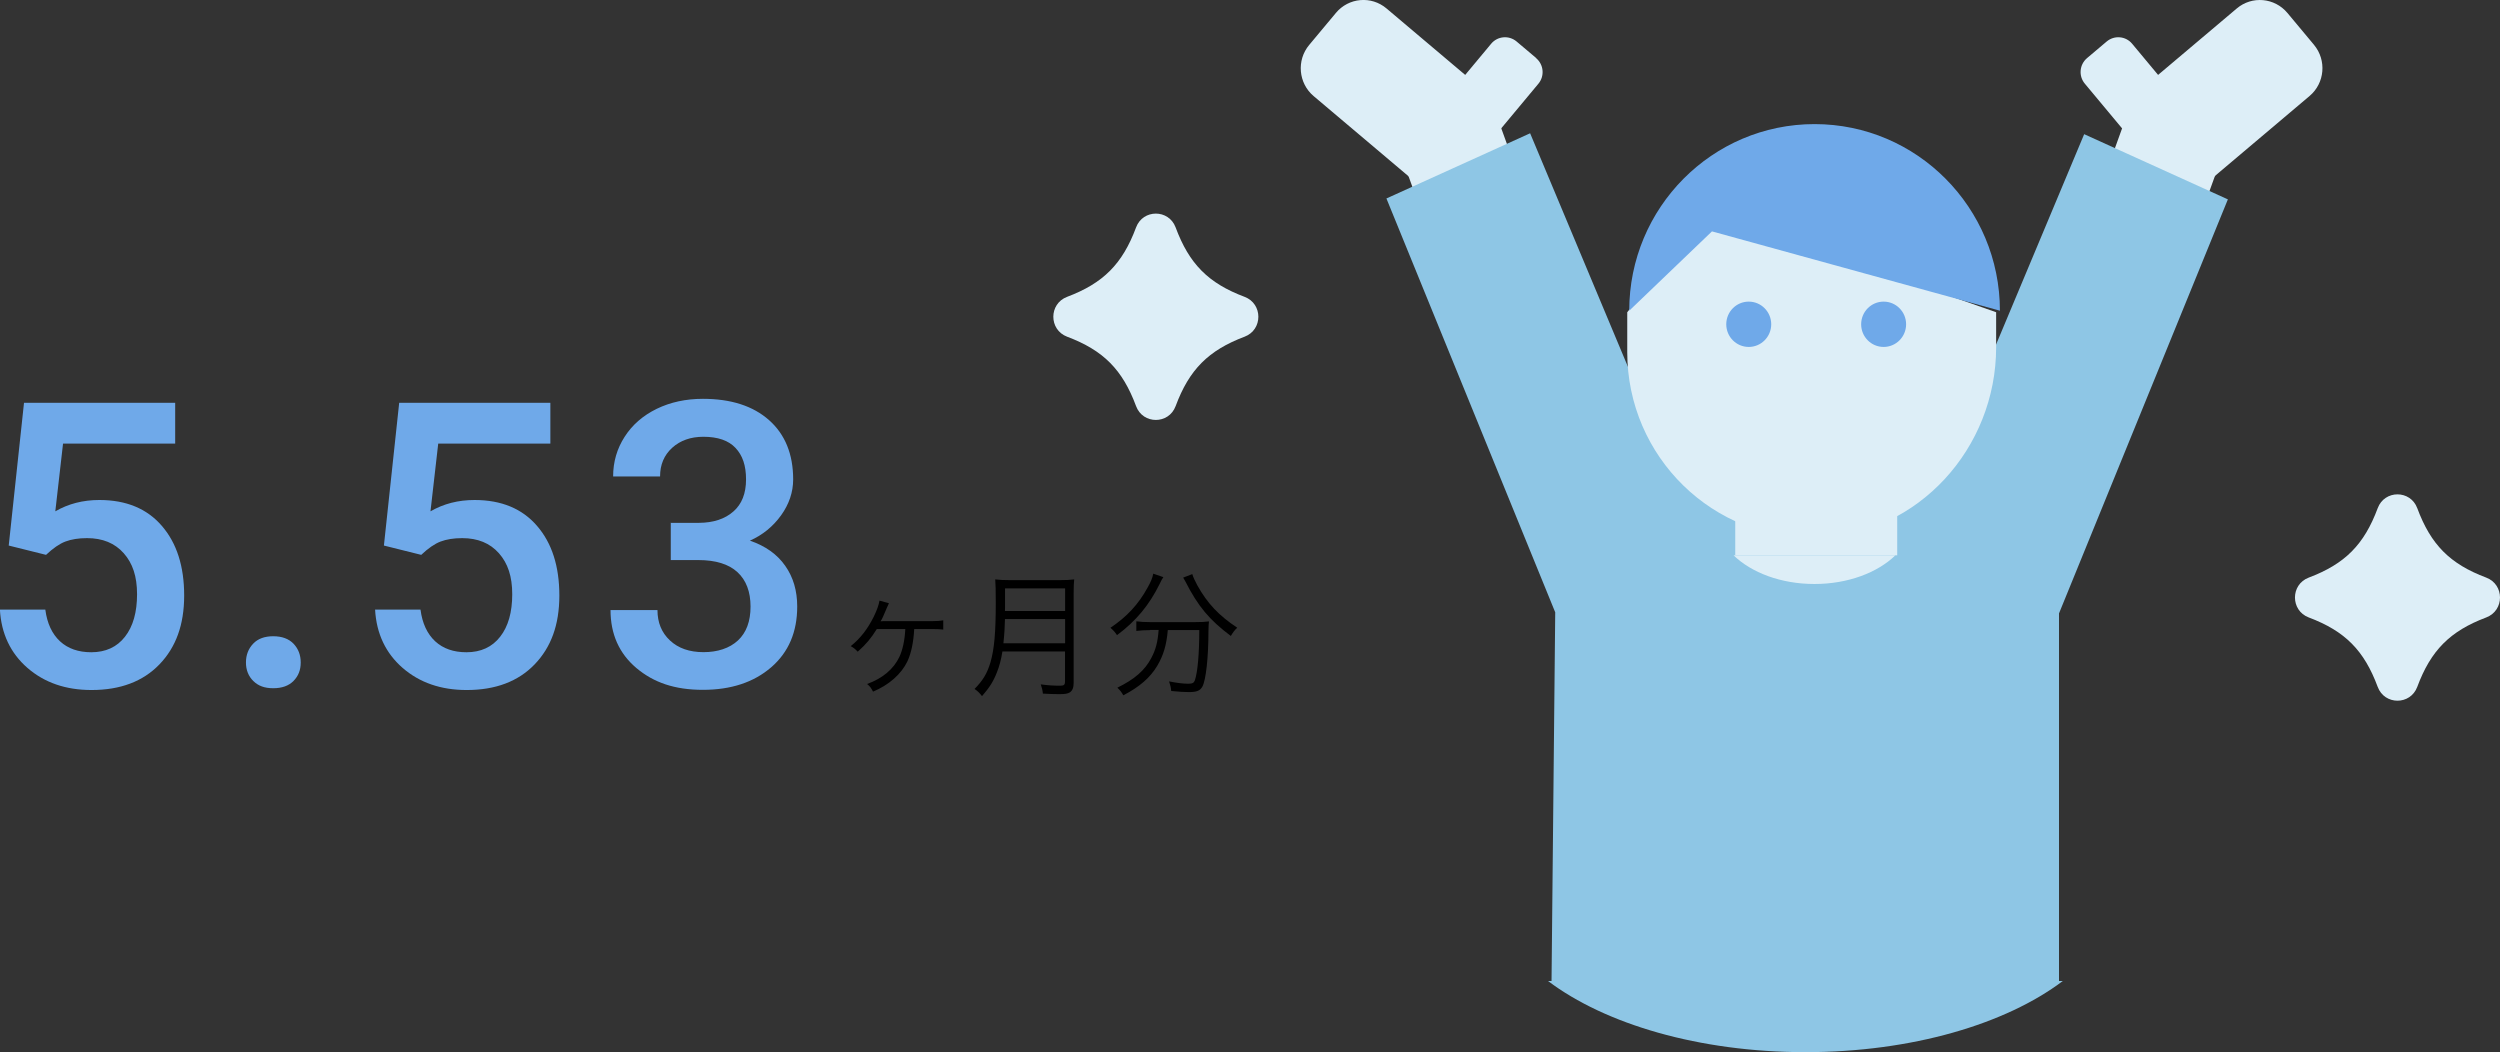
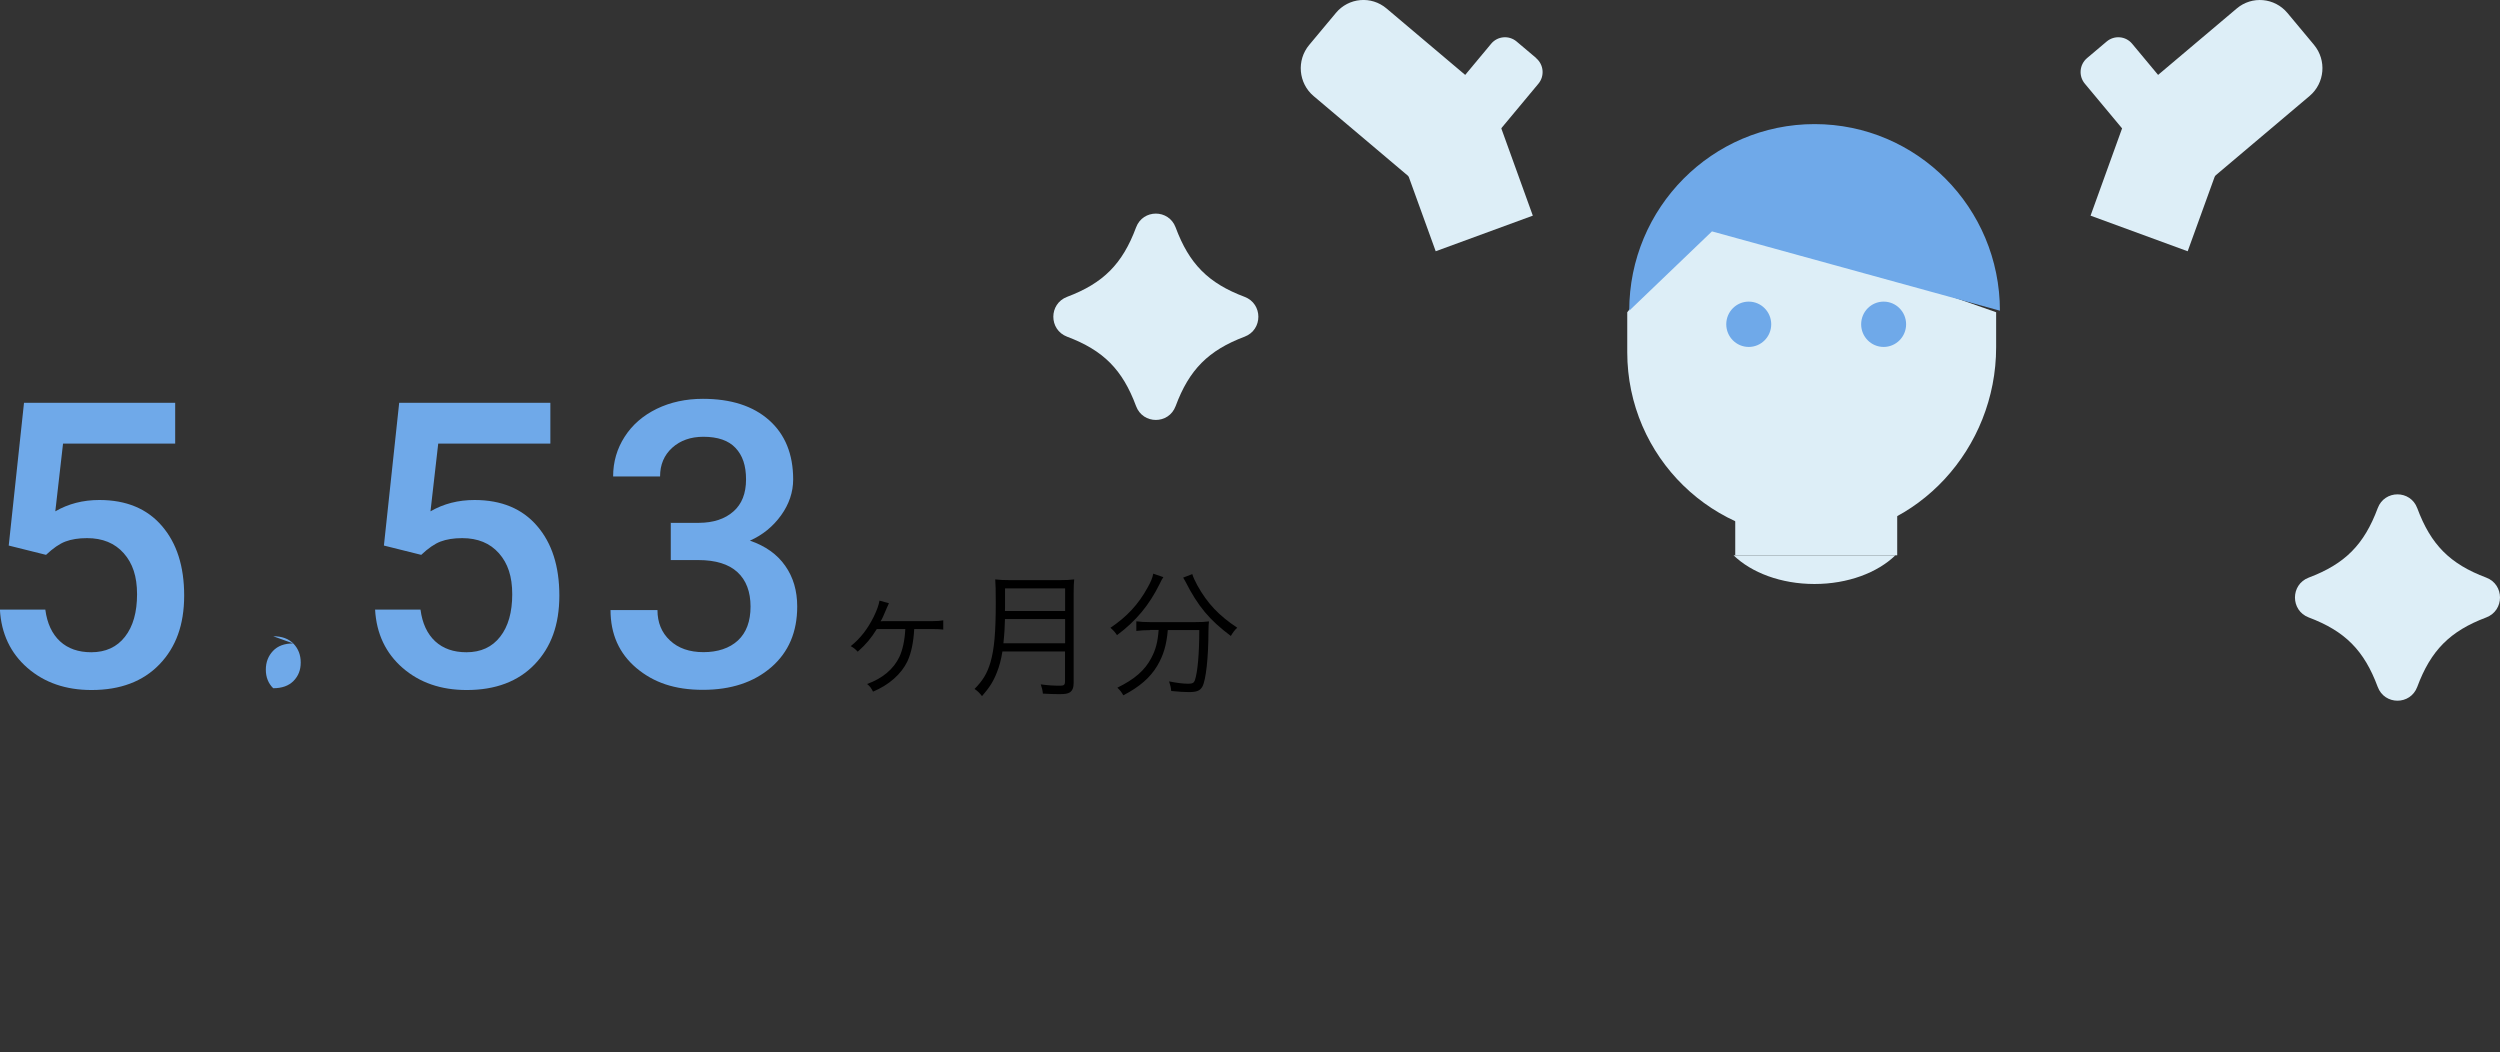
<svg xmlns="http://www.w3.org/2000/svg" id="design" viewBox="0 0 278 117">
  <rect x="0" y="0" width="278" height="117" fill="#333333" stroke="none" />
  <defs>
    <style>.cls-1{fill:#000;}.cls-1,.cls-2,.cls-3,.cls-4{stroke-width:0px;}.cls-2{fill:#ddeef7;}.cls-3{fill:#8ec6e5;}.cls-4{fill:#6fa9e9;}</style>
  </defs>
-   <path class="cls-4" d="M302-36.5v187H-31V-36.5h333M303-37.5H-32v189h335V-37.5h0Z" />
  <path class="cls-2" d="M138.4,37.44c-4.03,1.52-6.16,3.66-7.67,7.72-.76,2.05-3.64,2.05-4.4,0-1.51-4.06-3.63-6.2-7.67-7.72-2.04-.77-2.04-3.66,0-4.43,4.03-1.52,6.16-3.66,7.67-7.72.76-2.05,3.64-2.05,4.4,0,1.51,4.06,3.63,6.2,7.67,7.72,2.04.77,2.04,3.66,0,4.43Z" />
  <path class="cls-2" d="M276.47,68.66c-4.03,1.52-6.16,3.66-7.67,7.72-.76,2.05-3.64,2.05-4.4,0-1.51-4.06-3.63-6.2-7.67-7.72-2.04-.77-2.04-3.66,0-4.43,4.03-1.52,6.16-3.66,7.67-7.72.76-2.05,3.64-2.05,4.4,0,1.51,4.06,3.63,6.2,7.67,7.72,2.04.77,2.04,3.66,0,4.43Z" />
  <path class="cls-2" d="M257.33,5l-2.97-3.56c-1.42-1.7-3.94-1.93-5.63-.5l-8.75,7.39-2.89-3.47c-.71-.85-1.97-.96-2.82-.25l-2.19,1.85c-.85.72-.96,1.99-.25,2.84l9.04,10.85.08-.07,1.96,2.35,13.92-11.76c1.69-1.43,1.91-3.97.49-5.68Z" />
  <polygon class="cls-2" points="243.27 27.94 232.47 23.98 236.4 13.1 247.21 17.06 243.27 27.94" />
  <path class="cls-2" d="M170.83,6.46l-2.19-1.85c-.85-.71-2.11-.6-2.82.25l-2.89,3.47-8.75-7.39c-1.69-1.43-4.21-1.21-5.63.5l-2.97,3.56c-1.42,1.7-1.2,4.25.49,5.68l13.92,11.76,1.96-2.35.08.07,9.04-10.85c.71-.85.6-2.12-.25-2.84Z" />
  <polygon class="cls-2" points="159.65 27.94 170.45 23.98 166.52 13.1 155.71 17.06 159.65 27.94" />
-   <path class="cls-3" d="M228.97,68.19l18.77-46.02-15.98-7.25-13.03,31.11-17.71,12.86-17.84-12.96-13.03-31.11-15.98,7.25,18.77,46.02-.41,41h-.39c6.34,4.78,16.78,7.91,28.62,7.91s22.29-3.13,28.62-7.91h-.42v-40.9Z" />
  <path class="cls-2" d="M180.95,39.16c0,11.64,9.57,21.03,21.21,20.64,11.14-.37,19.81-9.96,19.81-21.18v-3.9s-32.02-11.24-32.02-11.24l-9,11.24v4.44Z" />
  <path class="cls-4" d="M222.39,34.55c0-11.46-9.23-20.75-20.61-20.75s-20.61,9.29-20.61,20.75l9.2-8.82,32.02,8.82Z" />
  <ellipse class="cls-4" cx="194.46" cy="36.06" rx="2.5" ry="2.52" />
  <ellipse class="cls-4" cx="209.46" cy="36.06" rx="2.5" ry="2.52" />
  <rect class="cls-2" x="192.96" y="54.7" width="18.01" height="7.05" />
  <path class="cls-2" d="M210.78,61.75h-18.01c1.99,1.93,5.28,3.19,9,3.19s7.01-1.26,9-3.19Z" />
  <path class="cls-4" d="M.97,60.67l1.7-15.88h16.81v4.54H7.01l-.86,7.53c1.45-.84,3.08-1.26,4.9-1.26,2.98,0,5.3.96,6.95,2.88,1.66,1.92,2.48,4.5,2.48,7.75s-.92,5.75-2.75,7.65c-1.83,1.9-4.35,2.85-7.55,2.85-2.87,0-5.24-.82-7.13-2.46-1.88-1.64-2.91-3.8-3.06-6.48h5.05c.2,1.53.75,2.7,1.63,3.52.89.82,2.05,1.22,3.48,1.22,1.6,0,2.86-.58,3.75-1.73.9-1.15,1.34-2.73,1.34-4.72s-.49-3.44-1.48-4.56c-.99-1.12-2.35-1.68-4.08-1.68-.95,0-1.75.13-2.41.38-.66.25-1.38.75-2.15,1.48l-4.17-1.04Z" />
-   <path class="cls-4" d="M30.38,70.75c.97,0,1.73.28,2.26.83.53.56.8,1.25.8,2.09s-.26,1.5-.8,2.05c-.53.54-1.28.81-2.26.81s-1.67-.27-2.21-.8c-.54-.53-.82-1.22-.82-2.06s.27-1.53.8-2.09c.53-.56,1.28-.83,2.24-.83Z" />
+   <path class="cls-4" d="M30.38,70.75c.97,0,1.73.28,2.26.83.53.56.8,1.25.8,2.09s-.26,1.5-.8,2.05c-.53.54-1.28.81-2.26.81c-.54-.53-.82-1.22-.82-2.06s.27-1.53.8-2.09c.53-.56,1.28-.83,2.24-.83Z" />
  <path class="cls-4" d="M42.69,60.67l1.7-15.88h16.81v4.54h-12.47l-.86,7.53c1.45-.84,3.08-1.26,4.9-1.26,2.98,0,5.3.96,6.95,2.88,1.66,1.92,2.48,4.5,2.48,7.75s-.92,5.75-2.75,7.65c-1.83,1.9-4.35,2.85-7.55,2.85-2.87,0-5.24-.82-7.13-2.46-1.88-1.64-2.91-3.8-3.06-6.48h5.05c.2,1.53.75,2.7,1.63,3.52.89.82,2.05,1.22,3.48,1.22,1.6,0,2.86-.58,3.75-1.73.9-1.15,1.34-2.73,1.34-4.72s-.49-3.44-1.48-4.56c-.99-1.12-2.35-1.68-4.08-1.68-.95,0-1.75.13-2.41.38-.66.25-1.38.75-2.15,1.48l-4.17-1.04Z" />
  <path class="cls-4" d="M74.55,58.14h3.18c1.6-.01,2.88-.43,3.82-1.26.94-.82,1.41-2.01,1.41-3.57s-.39-2.67-1.17-3.5c-.78-.83-1.97-1.24-3.58-1.24-1.4,0-2.56.41-3.46,1.22-.9.82-1.35,1.88-1.35,3.19h-5.22c0-1.62.43-3.09,1.28-4.41.85-1.33,2.04-2.36,3.57-3.11,1.53-.74,3.24-1.11,5.13-1.11,3.12,0,5.58.79,7.36,2.37s2.68,3.78,2.68,6.59c0,1.41-.45,2.75-1.34,3.99-.9,1.25-2.05,2.19-3.47,2.82,1.72.59,3.03,1.52,3.92,2.79.9,1.27,1.34,2.78,1.34,4.54,0,2.83-.96,5.08-2.89,6.75-1.93,1.67-4.46,2.51-7.6,2.51s-5.47-.81-7.39-2.42c-1.92-1.62-2.88-3.77-2.88-6.45h5.22c0,1.39.46,2.51,1.39,3.38s2.17,1.3,3.73,1.3,2.89-.43,3.83-1.3c.93-.87,1.4-2.12,1.4-3.77s-.49-2.94-1.46-3.83c-.97-.89-2.42-1.34-4.34-1.34h-3.07v-4.16Z" />
  <path class="cls-1" d="M101.66,69.96c-.08,1.47-.33,2.66-.75,3.57-.68,1.42-2.04,2.63-3.83,3.38-.21-.41-.31-.56-.66-.85,1.73-.63,2.94-1.65,3.59-3.01.36-.76.6-1.86.66-3.1h-3.17c-.63,1.01-1.15,1.65-2.12,2.52-.3-.32-.42-.41-.78-.62,1.07-.85,1.88-1.9,2.57-3.29.33-.68.56-1.31.63-1.77l1.05.29q-.09.17-.24.53c-.36.88-.53,1.24-.69,1.48.04,0,.17-.02.33-.02h5.42c.57,0,.89-.03,1.22-.09v1.03q-.39-.06-1.25-.06h-1.98Z" />
  <path class="cls-1" d="M111.47,72.44c-.14.88-.33,1.63-.62,2.34-.39,1-.81,1.66-1.65,2.63-.27-.35-.48-.56-.83-.8.93-.94,1.41-1.74,1.77-2.96.42-1.44.59-3.29.59-6.65,0-1.39-.02-1.99-.06-2.57.54.06.93.08,1.58.08h5.64c.66,0,1.05-.02,1.56-.08-.04.41-.06.79-.06,1.56v9.94c0,.54-.13.86-.42,1.06-.24.15-.53.2-1.2.2-.49,0-1.13-.02-1.8-.06-.04-.39-.1-.63-.24-1.03.75.11,1.43.15,2.15.15.43,0,.55-.09.55-.47v-3.34h-6.96ZM118.44,71.53v-2.69h-6.69c-.02.83-.04,1.41-.17,2.69h6.86ZM118.44,67.94v-2.51h-6.68v2.15s-.01.36-.01.36h6.69Z" />
  <path class="cls-1" d="M129.36,64.19c-.14.18-.19.3-.42.77-1.16,2.34-2.61,4.09-4.73,5.67-.19-.3-.39-.53-.73-.82,1.82-1.22,3.11-2.61,4.11-4.43.38-.66.57-1.13.65-1.59l1.13.39ZM127.91,70.07c-.57,0-1.08.03-1.55.09v-1.07c.43.06.94.09,1.56.09h4.94c.69,0,1.14-.02,1.58-.08-.04.27-.04.39-.06,1.07,0,2.93-.28,5.48-.68,6.19-.26.45-.62.6-1.49.6-.5,0-1.02-.03-1.97-.12-.04-.41-.09-.63-.24-1.07.83.17,1.58.26,2.12.26.48,0,.64-.09.75-.38.31-.92.49-2.98.49-5.59h-3.5c-.14,1.66-.48,2.8-1.17,3.97-.78,1.31-1.95,2.34-3.78,3.29-.19-.35-.34-.54-.66-.85,1.92-.94,3.06-1.93,3.78-3.31.5-.95.71-1.78.81-3.11h-.95ZM132.58,63.83c.12.39.26.69.57,1.27,1.1,1.98,2.37,3.34,4.43,4.7-.29.27-.48.53-.71.92-2.37-1.77-3.65-3.29-5.06-6.07-.07-.14-.17-.3-.24-.42l1.01-.39Z" />
</svg>